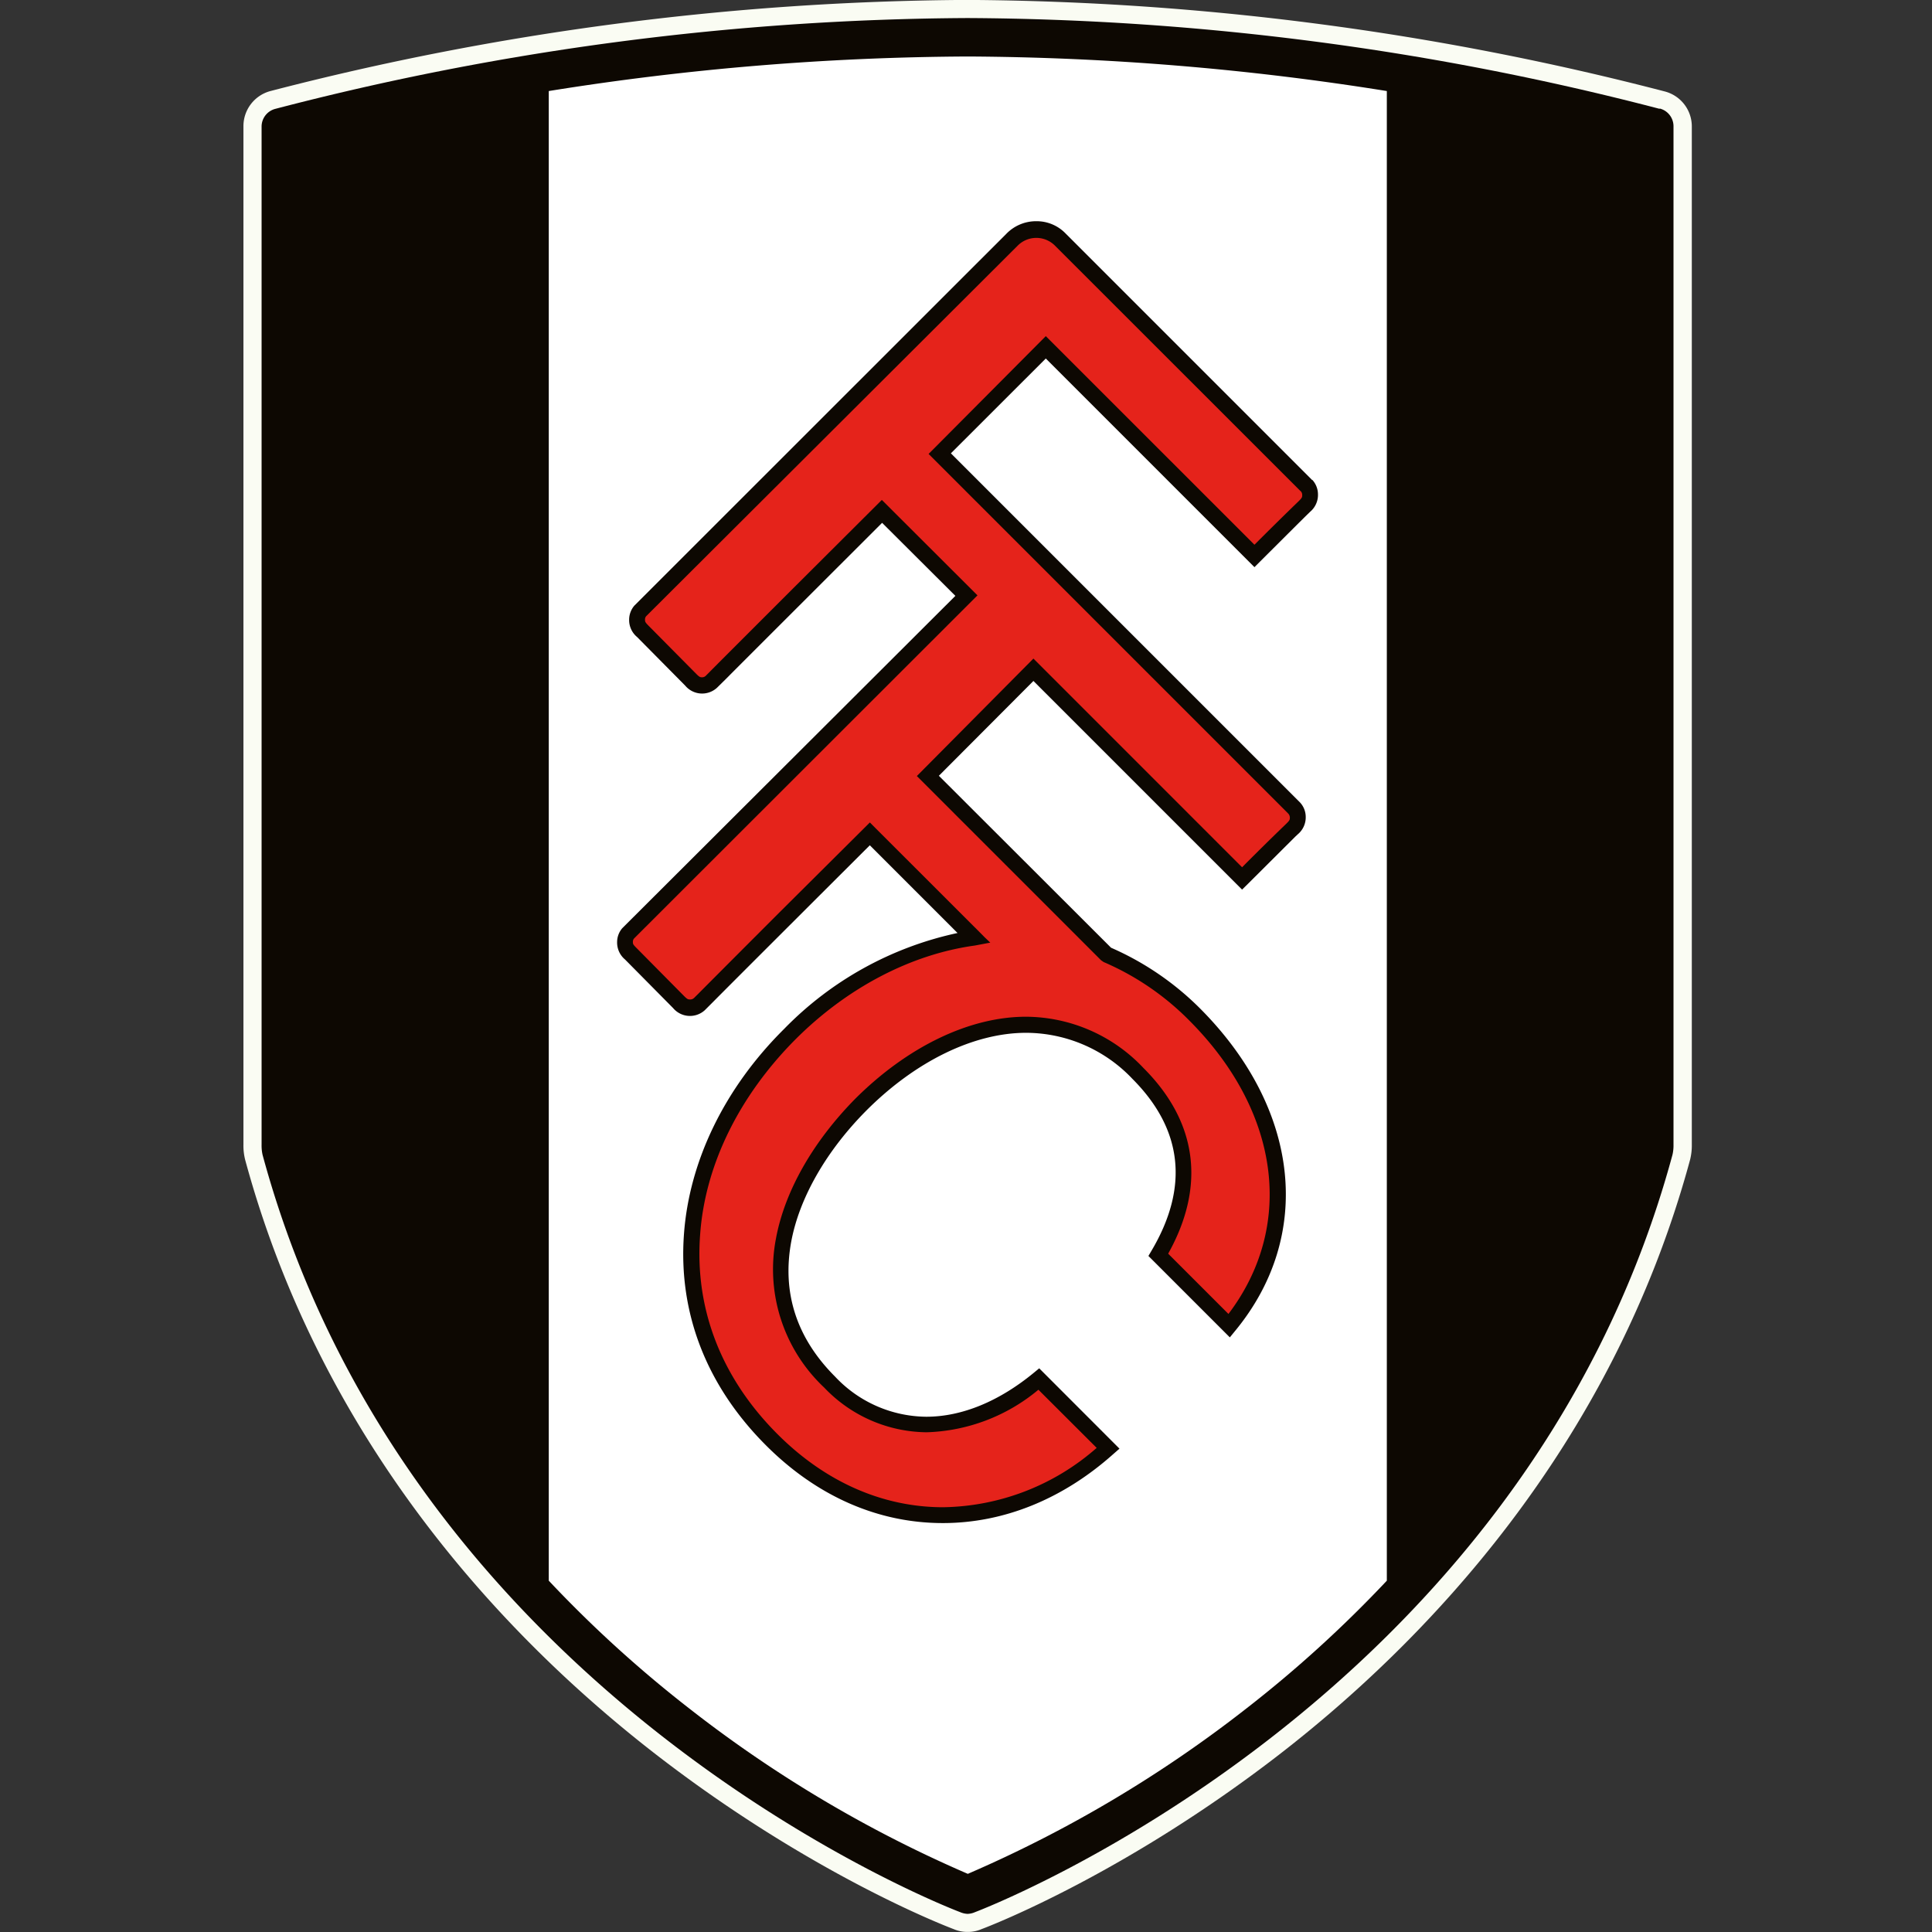
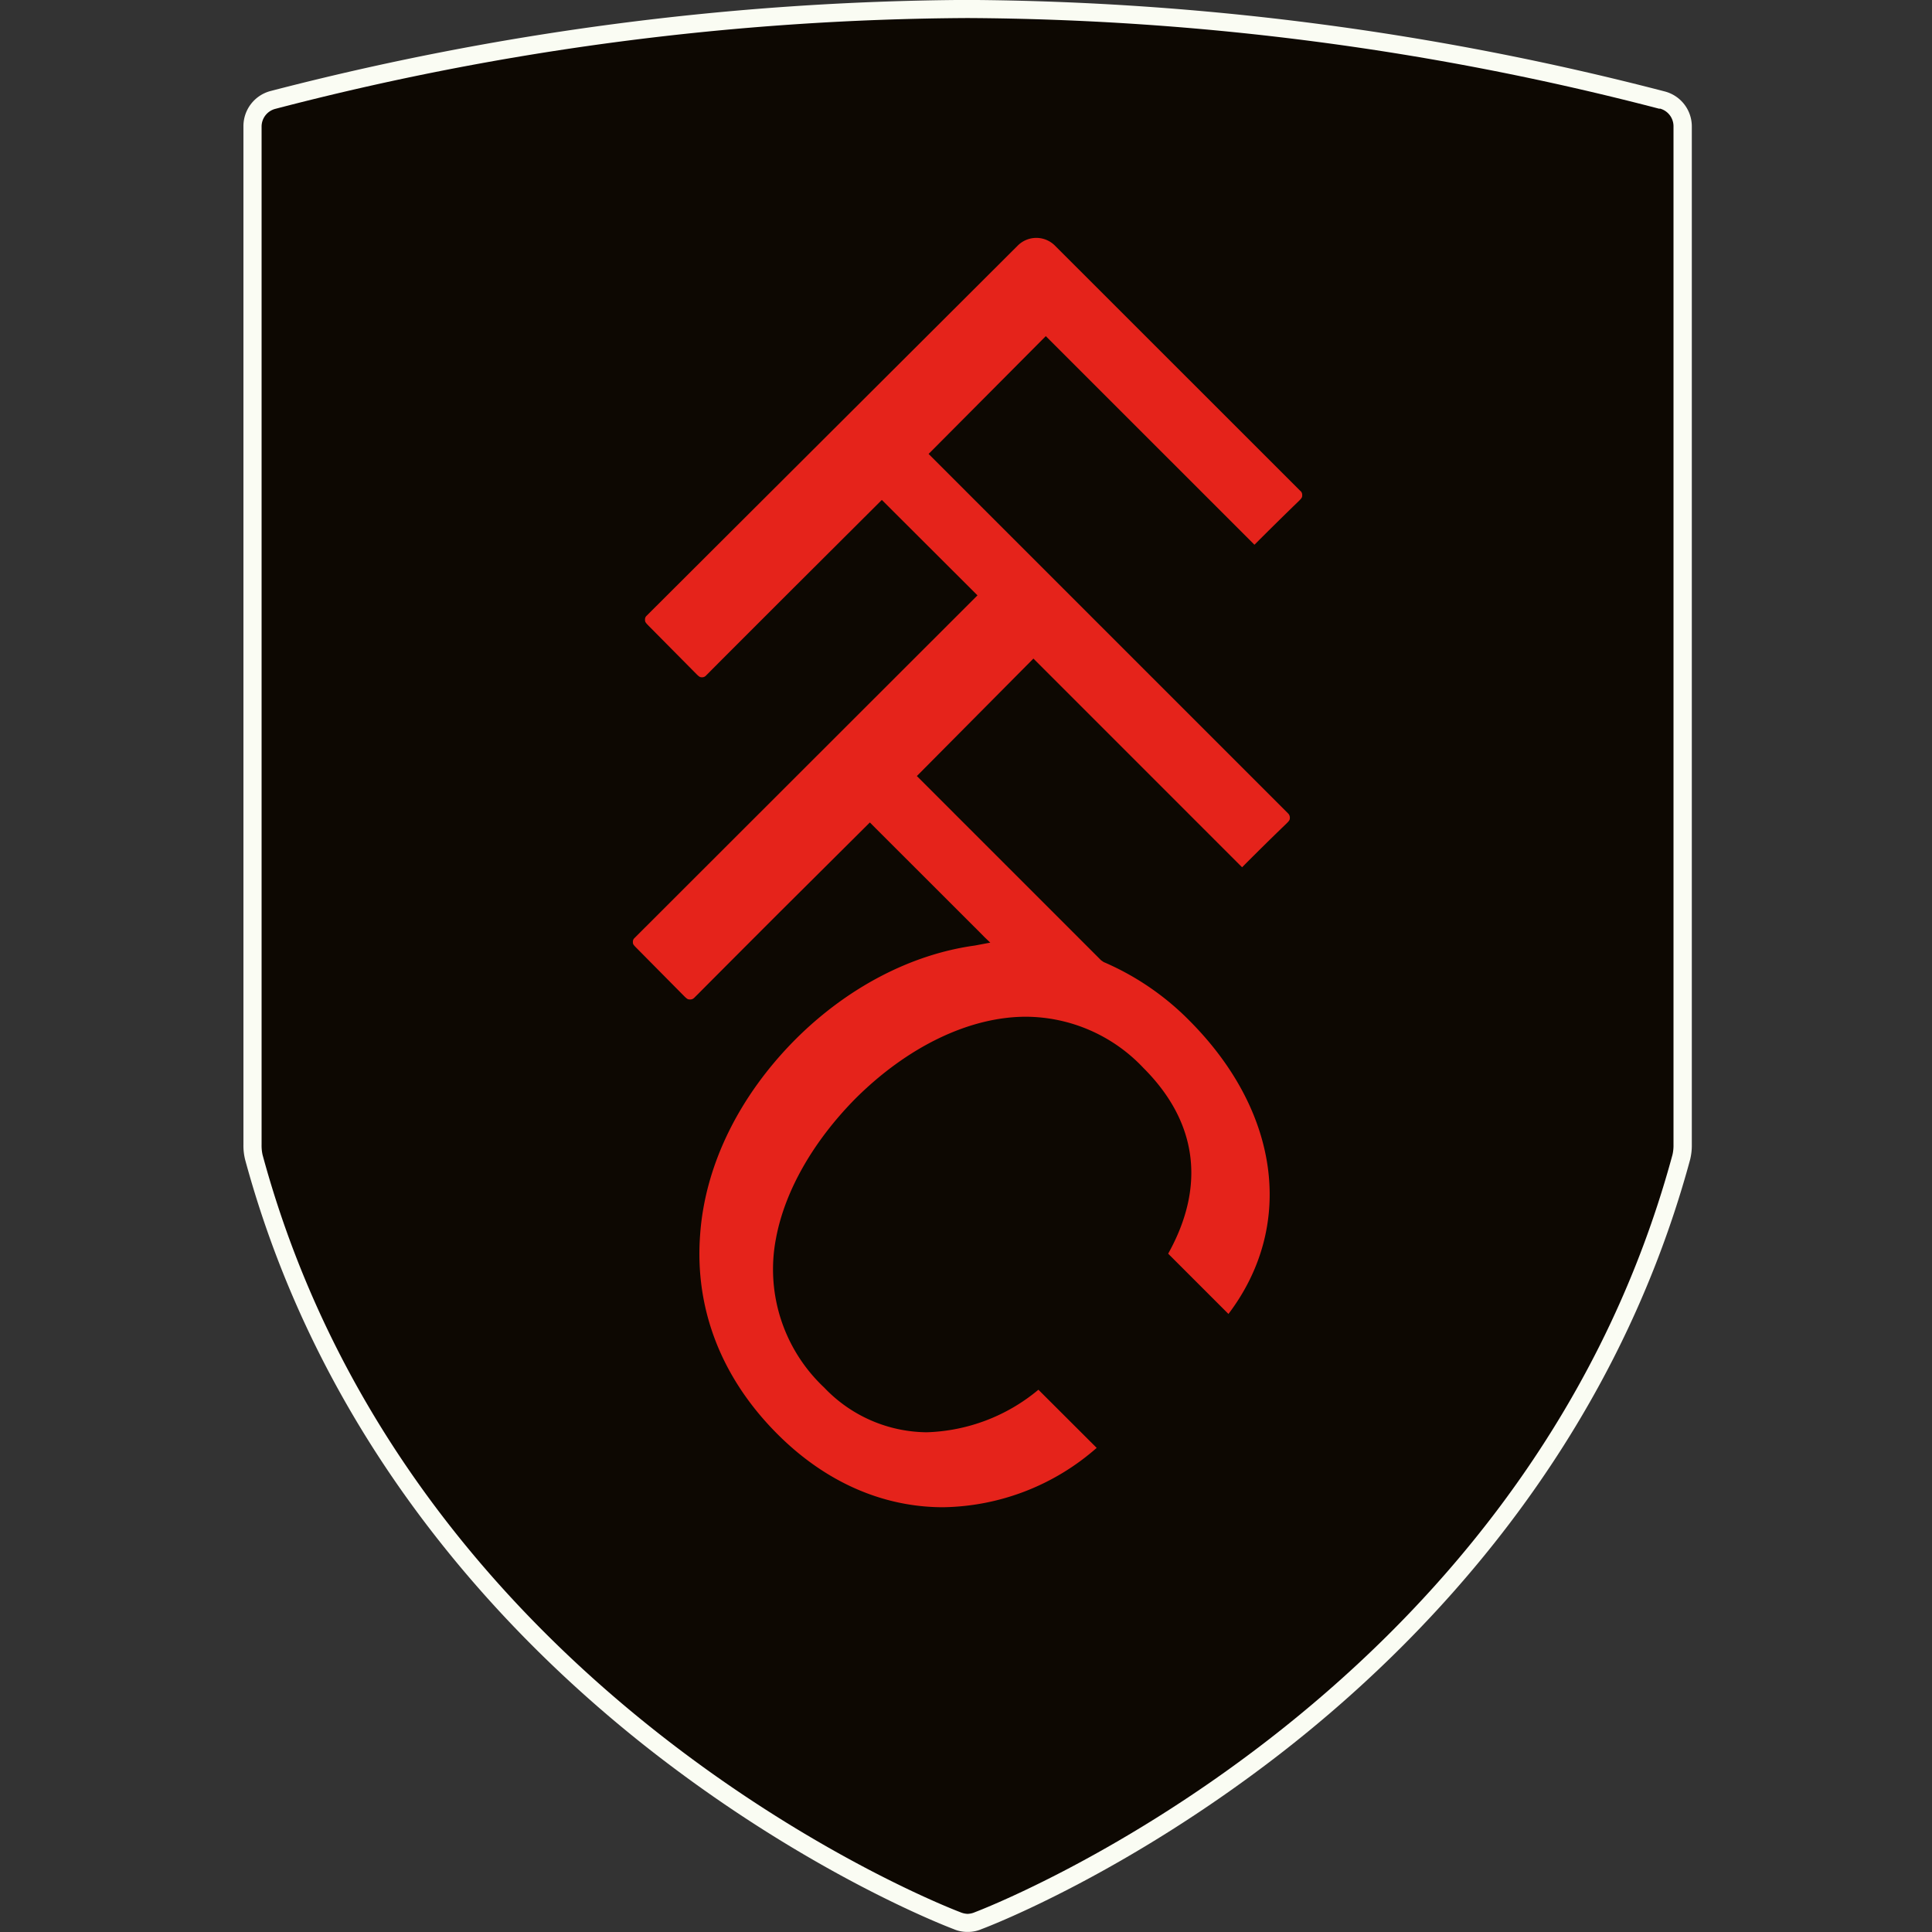
<svg xmlns="http://www.w3.org/2000/svg" fill="none" viewBox="0 0 500 500">
  <rect x="0" y="0" width="500" height="500" fill="#333333" stroke="none" />
  <g clip-path="url(#775a)">
    <path fill="#FAFCF3" d="M250.17 499.98a9 9 0 0 1-3.42-.75c-2.43-.91-37.12-14.35-76.9-45.11-37.34-28.88-86.1-79.02-106.42-154.03a15 15 0 0 1-.43-3.86V32.64a9.4 9.4 0 0 1 7-9.08A733 733 0 0 1 250.16-.02h.23a734 734 0 0 1 180.5 23.7 9.35 9.35 0 0 1 6.95 9.08v263.47q.03 1.96-.44 3.88c-20.3 74.92-69.06 125.13-106.4 154.01-39.8 30.76-74.46 44.2-76.89 45.1a9 9 0 0 1-3.43.76h-.5" />
    <path fill="#0D0802" d="M429.52 28.17a723 723 0 0 0-179.03-23.5h-.18a724 724 0 0 0-179.05 23.5 4.74 4.74 0 0 0-3.56 4.54v263.52q-.03 1.34.25 2.63c38.68 142.75 180.54 196 180.54 196q.88.38 1.82.44h.18a5 5 0 0 0 1.82-.43s141.86-53.26 180.52-196q.3-1.3.27-2.64V32.63a4.74 4.74 0 0 0-3.59-4.55" />
-     <path fill="#fff" d="M250.47 14.62c36.32.19 72.58 3.18 108.44 8.94v385.52a317 317 0 0 1-36.32 33.05 328 328 0 0 1-72.12 42.82 328 328 0 0 1-72.12-42.82 317 317 0 0 1-36.33-33.05V23.56a703 703 0 0 1 108.52-8.94" />
-     <path fill="#0D0802" d="M339.62 124.27 275.85 60.5a10.4 10.4 0 0 0-7.67-3.25 10.7 10.7 0 0 0-7.75 3.27l-96.27 96.23a5.6 5.6 0 0 0-1.34 3.57 5.7 5.7 0 0 0 2.06 4.54l12.44 12.57a5.7 5.7 0 0 0 8.25.55l2.1-2.07c4.82-4.85 27.25-27.24 40.62-40.6l18.96 18.9-86.2 86a5.5 5.5 0 0 0-1.34 3.56 5.7 5.7 0 0 0 2.04 4.54l12.44 12.57a5.7 5.7 0 0 0 8.2.57l2.09-2.09c4.8-4.85 27.24-27.24 40.63-40.6l22.7 22.7a88.5 88.5 0 0 0-44.88 24.83c-15.32 15.19-24.54 34.07-25.92 53.1-1.5 20.43 5.85 39.3 21.25 54.69 13.14 13.14 28.96 20.09 45.74 20.09 15.73 0 30.99-6.16 44.08-17.82l1.64-1.44-20.77-20.79-1.43 1.18c-8.92 7.33-18.53 11.35-27.79 11.35a32.7 32.7 0 0 1-23.6-10.37c-9.97-9.97-13.79-21.7-11.36-34.94 2.11-11.35 9.08-23.5 19.43-33.92 12.78-12.8 27.86-20.13 41.37-20.13a38 38 0 0 1 27.49 11.91c13.03 13.06 14.7 28.02 4.95 44.48l-.8 1.36 21.07 21.07 1.43-1.75c20.2-24.56 16.75-57.14-8.79-83.02a75 75 0 0 0-23.38-16.07l-44.56-44.5 24.47-24.54 54 54 1.46-1.44 12.33-12.29.63-.59a5.7 5.7 0 0 0 2.05-4.54 5.5 5.5 0 0 0-1.5-3.72l-90.33-90.33 24.56-24.54 54 54 1.44-1.44c4.27-4.25 10.49-10.47 12.35-12.29l.63-.61a5.7 5.7 0 0 0 2.02-4.54 5.6 5.6 0 0 0-1.47-3.72" />
    <path fill="#E5231B" d="M336.58 127.1 273 63.55a6.8 6.8 0 0 0-9.6 0l-96.2 95.95q-.28.37-.27.82c0 .54 0 .68.86 1.56l12.44 12.56c.84.84 1 .84 1.57.84a1.4 1.4 0 0 0 .97-.5l.96-.96q-.02-.01 21.52-21.54l22.97-22.9 24.75 24.7-88.88 88.8q-.3.36-.3.82c0 .57 0 .7.87 1.57l12.44 12.57c.84.82 1 .82 1.56.82.38 0 .74-.16 1-.43l.96-.95s7.13-7.18 21.5-21.55l23-22.88 1.44 1.45 26.9 26.88 1.41 1.43 1.41 1.34-3.97.75c-16.55 2.27-33.06 10.9-46.47 24.31-14.65 14.74-23.43 32.65-24.66 50.67-1.4 19.16 5.54 36.98 20.05 51.49 12.37 12.37 27.24 18.9 42.86 18.9a61.5 61.5 0 0 0 39.73-15.36l-15.08-15.05a47.3 47.3 0 0 1-28.92 11.01 37 37 0 0 1-26.51-11.56 42 42 0 0 1-12.49-38.59c2.27-12.23 9.53-24.97 20.43-36.07 13.62-13.62 29.7-21.32 44.27-21.32a42 42 0 0 1 30.4 13.26c13.98 13.96 16.16 30.56 6.4 48.06l15.6 15.6c17.2-22.7 13.41-52.22-9.95-75.76a70 70 0 0 0-22.36-15.32l-.66-.46-47.67-47.67 30.17-30.4 54 54.01a719 719 0 0 1 11.52-11.35c.84-.84.84-.98.84-1.57q-.03-.56-.41-.97l-93.08-93.08 30.33-30.49 54 53.99a919 919 0 0 1 11.52-11.35c.84-.84.84-.98.84-1.57a1.4 1.4 0 0 0-.44-1" />
  </g>
  <defs>
    <clipPath id="775a">
      <path fill="#fff" d="M0 0h500v500H0z" />
    </clipPath>
  </defs>
</svg>